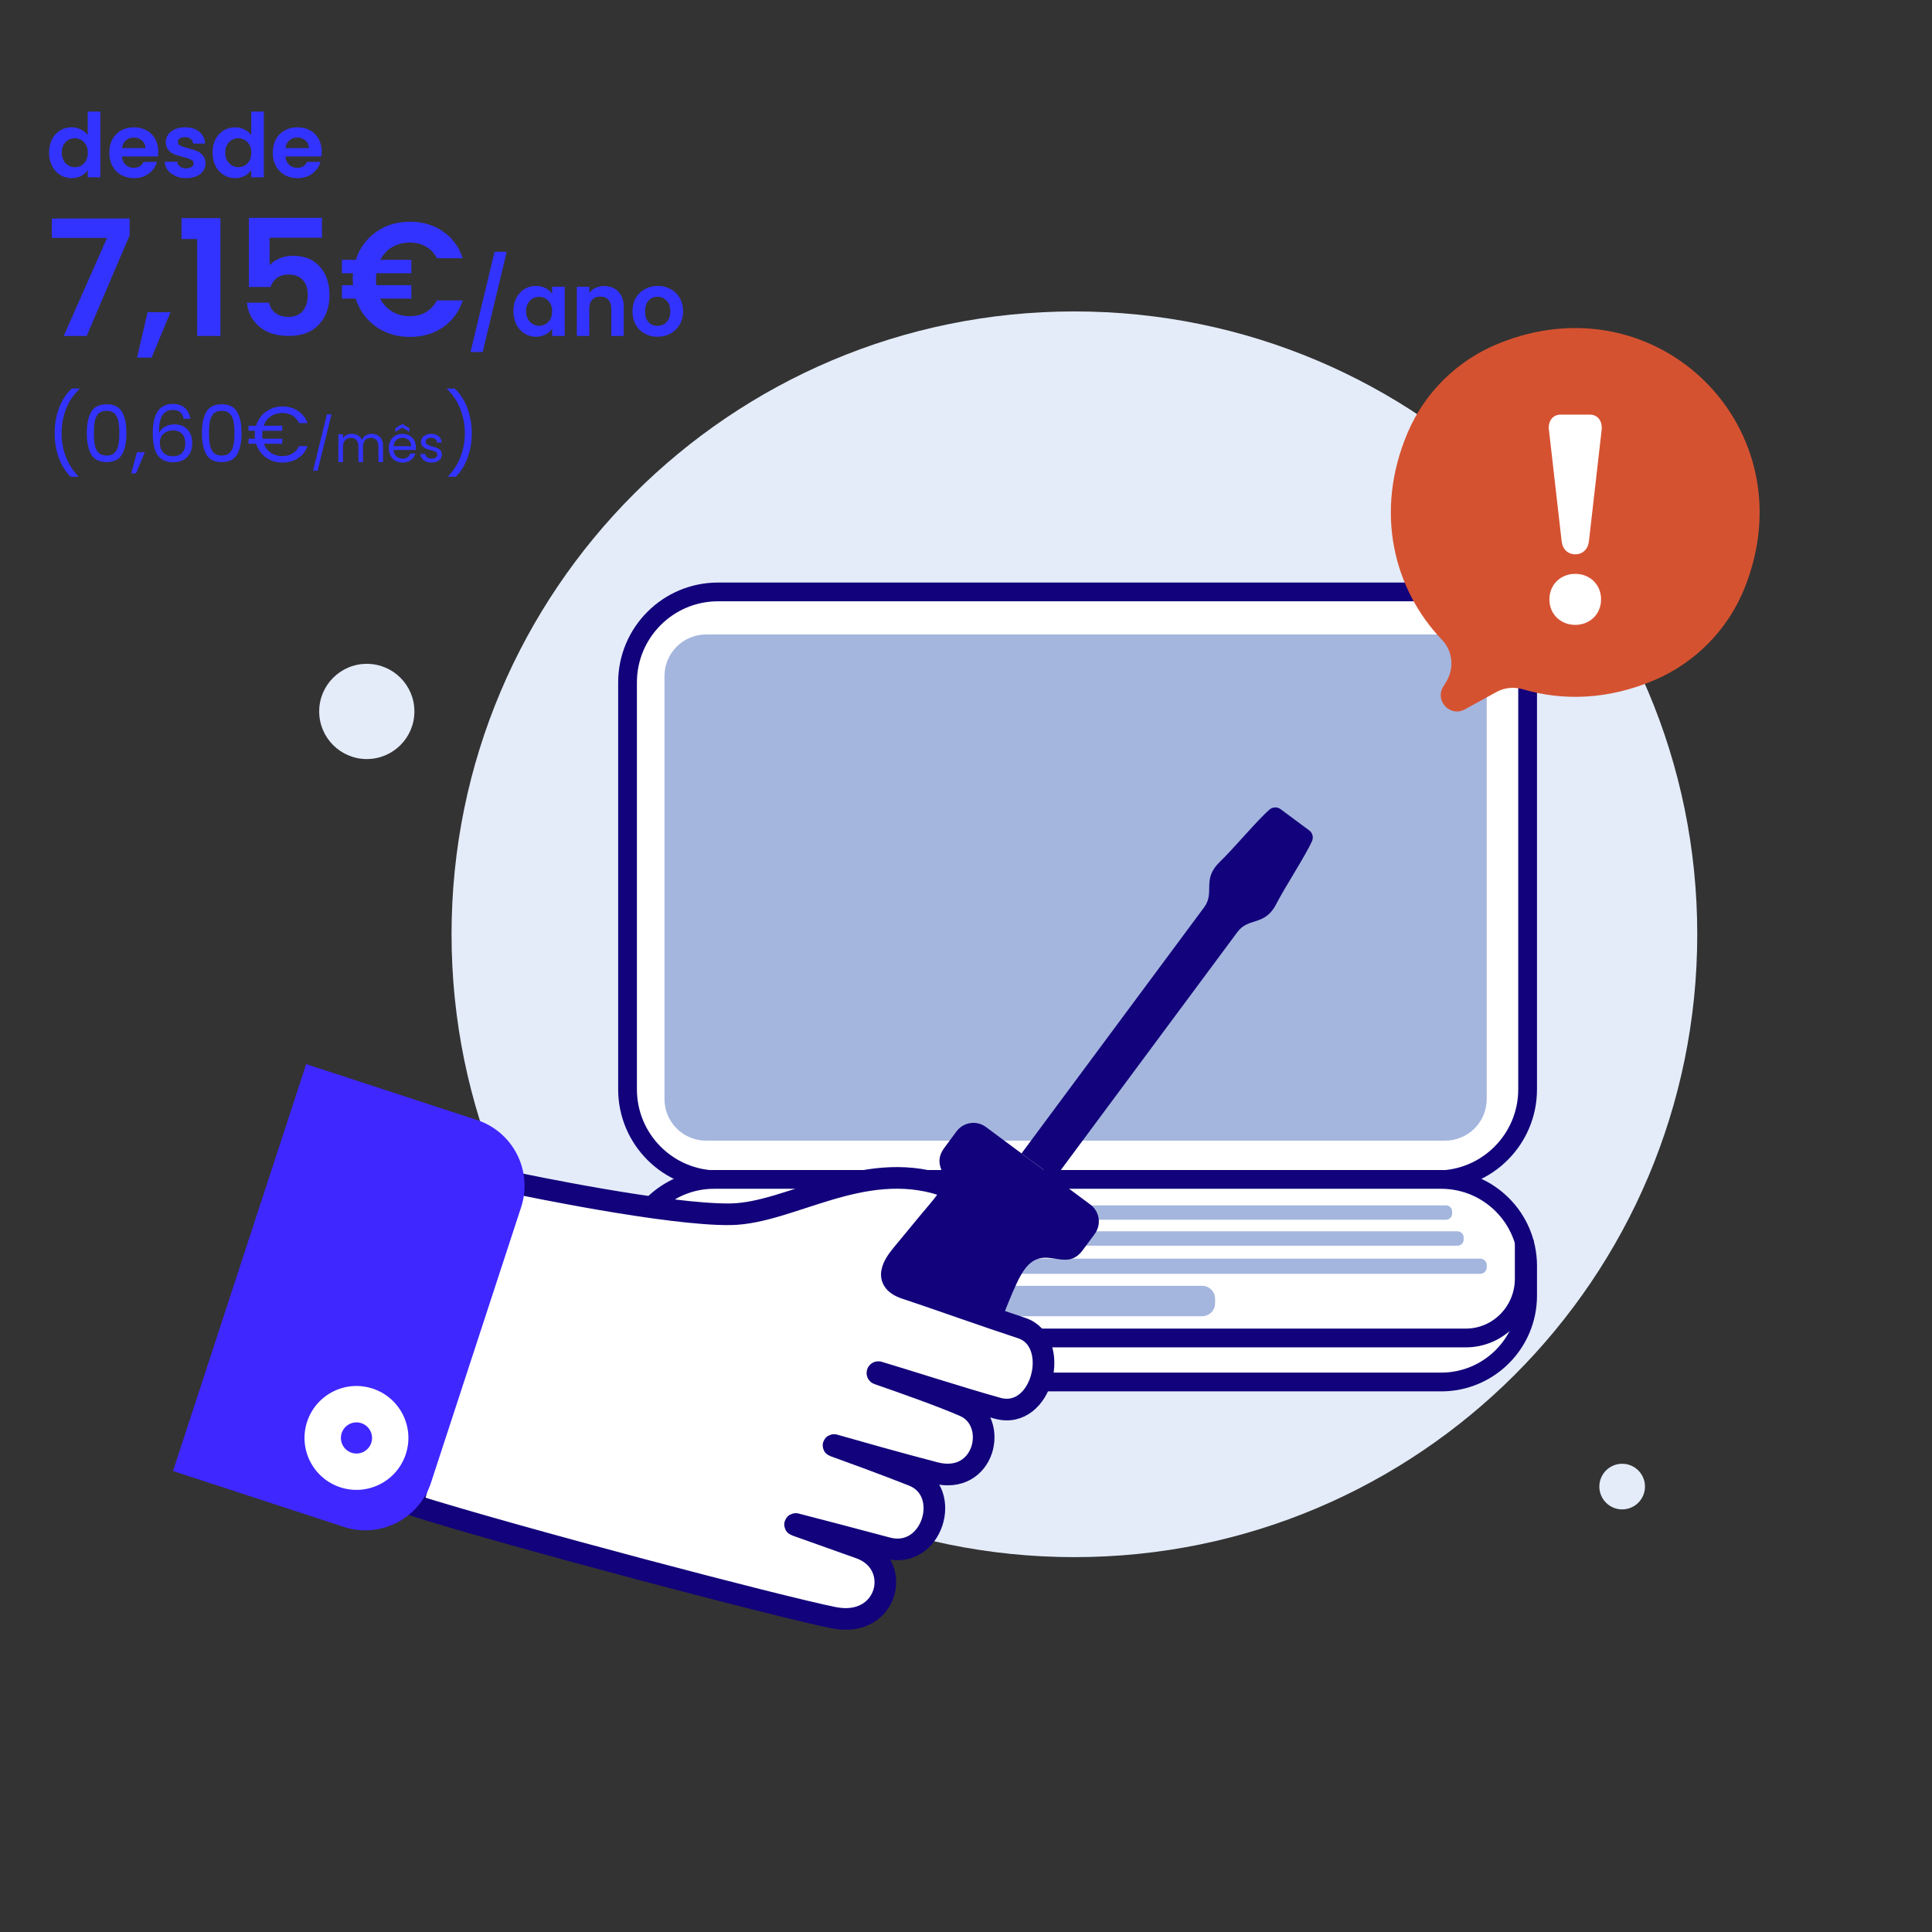
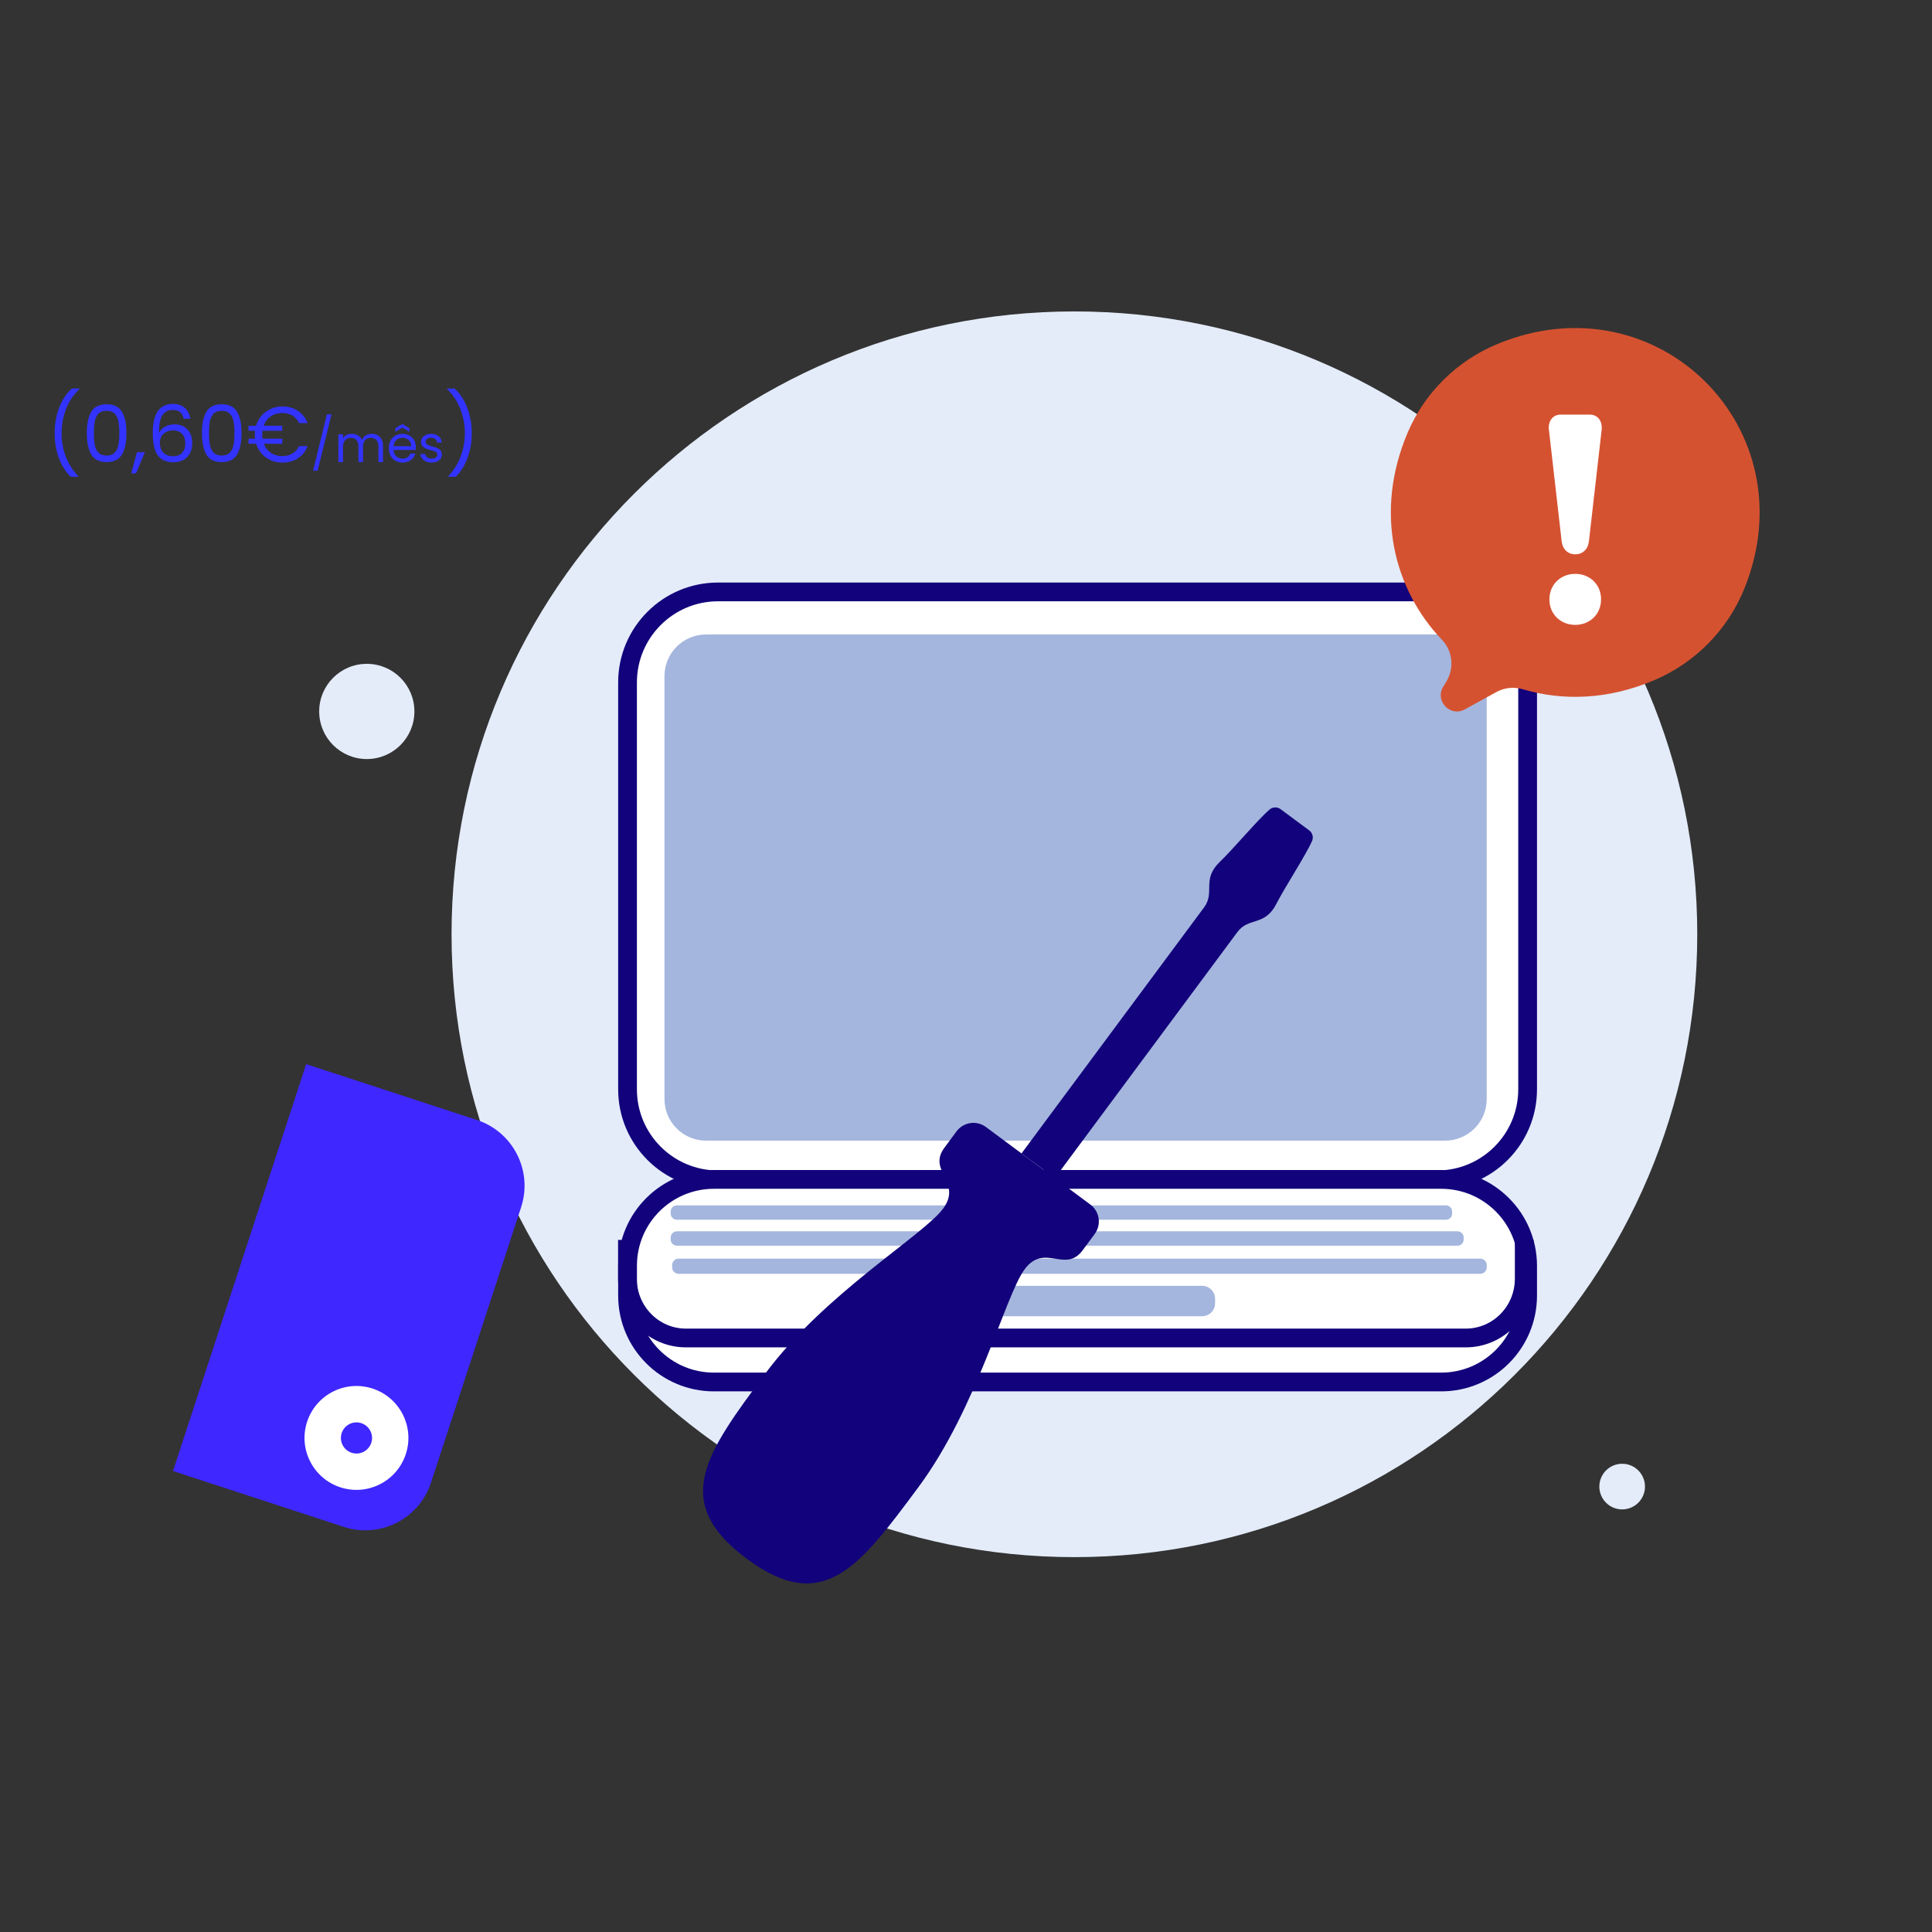
<svg xmlns="http://www.w3.org/2000/svg" width="536" height="536" viewBox="0 0 536 536" fill="none">
  <rect x="0" y="0" width="536" height="536" fill="#333333" stroke="none" />
  <path d="M450.042 418.756C453.538 418.756 456.372 415.921 456.372 412.426C456.372 408.93 453.538 406.095 450.042 406.095C446.545 406.095 443.711 408.93 443.711 412.426C443.711 415.921 446.545 418.756 450.042 418.756Z" fill="#E4ECFA" />
  <path d="M101.762 210.584C109.056 210.584 114.969 204.67 114.969 197.376C114.969 190.082 109.056 184.169 101.762 184.169C94.467 184.169 88.554 190.082 88.554 197.376C88.554 204.67 94.467 210.584 101.762 210.584Z" fill="#E4ECFA" />
  <path d="M298.075 432C393.509 432 470.874 354.634 470.874 259.2C470.874 163.766 393.509 86.4 298.075 86.4C202.639 86.4 125.274 163.766 125.274 259.2C125.274 354.634 202.639 432 298.075 432Z" fill="#E4ECFA" />
  <path d="M398.69 164.216H199.221C185.346 164.216 174.099 175.463 174.099 189.338V302.207C174.099 316.082 185.346 327.329 199.221 327.329H398.69C412.564 327.329 423.812 316.082 423.812 302.207V189.338C423.812 175.463 412.564 164.216 398.69 164.216Z" fill="white" stroke="#12027B" stroke-width="5.203" stroke-miterlimit="10" />
  <path d="M400.919 176.024H195.892C189.517 176.024 184.35 181.191 184.35 187.566V304.913C184.35 311.287 189.517 316.454 195.892 316.454H400.919C407.293 316.454 412.46 311.287 412.46 304.913V187.566C412.46 181.191 407.293 176.024 400.919 176.024Z" fill="#A4B6DE" />
  <path d="M399.836 327.209H198.074C184.832 327.209 174.099 337.943 174.099 351.185V359.434C174.099 372.675 184.832 383.41 198.074 383.41H399.836C413.077 383.41 423.812 372.675 423.812 359.434V351.185C423.812 337.943 413.077 327.209 399.836 327.209Z" fill="white" stroke="#12027B" stroke-width="5.203" stroke-miterlimit="10" />
  <path d="M422.874 344V354.754C422.874 363.838 415.611 371.2 406.648 371.2H190.301C181.338 371.2 174.074 363.838 174.074 354.754V344" stroke="#12027B" stroke-width="5.203" stroke-miterlimit="10" />
  <path d="M401.148 334.4H187.8C186.846 334.4 186.074 335.164 186.074 336.109V336.691C186.074 337.635 186.846 338.4 187.8 338.4H401.148C402.102 338.4 402.874 337.635 402.874 336.691V336.109C402.874 335.164 402.102 334.4 401.148 334.4Z" fill="#A4B6DE" />
  <path d="M404.323 341.6H187.826C186.858 341.6 186.074 342.365 186.074 343.309V343.891C186.074 344.836 186.858 345.6 187.826 345.6H404.323C405.291 345.6 406.074 344.836 406.074 343.891V343.309C406.074 342.365 405.291 341.6 404.323 341.6Z" fill="#A4B6DE" />
  <path d="M410.673 349.185H188.267C187.273 349.185 186.468 349.99 186.468 350.984V351.597C186.468 352.592 187.273 353.396 188.267 353.396H410.673C411.667 353.396 412.472 352.592 412.472 351.597V350.984C412.472 349.99 411.667 349.185 410.673 349.185Z" fill="#A4B6DE" />
  <path d="M333.507 356.729H263.326C261.339 356.729 259.728 358.34 259.728 360.327V361.566C259.728 363.553 261.339 365.165 263.326 365.165H333.507C335.495 365.165 337.106 363.553 337.106 361.566V360.327C337.106 358.34 335.495 356.729 333.507 356.729Z" fill="#A4B6DE" />
  <path d="M207.141 432.428C228.385 448.195 238.327 434.787 254.773 412.624C271.219 390.461 278.789 359.541 284.266 352.145C289.744 344.761 295.541 353.358 300.339 346.894L303.711 342.336C305.63 339.75 305.084 336.099 302.498 334.18L288.011 323.424L273.525 312.669C270.939 310.75 267.287 311.297 265.368 313.882L261.996 318.44C257.199 324.904 267.101 327.956 261.623 335.339C256.146 342.722 228.745 358.928 212.299 381.092C195.853 403.255 185.911 416.662 207.141 432.415V432.428Z" fill="#12027B" />
  <path d="M354.077 250.804C356.569 245.94 362.26 237.304 364.006 233.319C364.459 232.279 364.139 231.067 363.233 230.387L355.263 224.483C354.357 223.803 353.091 223.843 352.224 224.589C348.919 227.428 342.309 235.371 338.377 239.156C333.34 244.007 337.151 247.552 334.073 251.711C330.994 255.869 283.402 320 283.402 320L292.638 326.85C292.638 326.85 340.217 262.719 343.309 258.561C346.4 254.403 350.892 257.028 354.077 250.804Z" fill="#12027B" />
-   <path d="M144.011 328.436C144.011 328.436 185.525 337.192 202.811 336.872C219.23 336.579 239.087 321.599 261.251 328.689C263.077 329.275 263.743 331.474 262.597 333.007C259.931 336.552 262.597 333.007 251.082 347.027C249.123 349.426 243.845 355.024 251.255 357.449C257.959 359.648 273.632 365.232 283.401 368.431C294.622 372.096 289.198 394.166 276.724 390.688C265.902 387.662 251.695 383.038 243.739 380.679C243.432 380.585 243.286 381.052 243.592 381.159C250.642 383.584 261.384 387.396 267.541 390.088C277.257 394.326 273.325 412.224 259.358 408.599C249.443 406.014 237.502 402.642 231.411 400.896C231.251 400.856 231.171 401.083 231.331 401.136C236.249 402.909 245.058 406.107 253.281 409.359C264.449 413.757 258.665 432.855 246.084 429.457C237.435 427.124 226.36 424.246 220.789 422.806C220.576 422.753 220.483 423.06 220.696 423.126C224.467 424.486 231.011 426.818 238.514 429.47C250.722 433.788 246.497 451.833 231.318 448.808C216.151 445.783 142.745 426.458 114.371 417.515L140.074 327.2L144.011 328.436Z" fill="white" stroke="#12027B" stroke-width="6.003" stroke-miterlimit="10" />
  <path d="M95.352 423.605C105.441 426.911 116.289 421.406 119.581 411.318L144.57 334.939C147.875 324.85 142.371 314.002 132.282 310.71L84.943 295.224L48 408.106L95.338 423.592L95.352 423.605Z" fill="#3F27FF" />
  <path d="M112.585 403.415C110.106 410.972 101.977 415.103 94.407 412.624C86.85 410.146 82.719 402.016 85.198 394.446C87.677 386.889 95.806 382.758 103.376 385.237C110.946 387.716 115.064 395.845 112.585 403.415ZM103.003 400.283C103.749 398.018 102.51 395.579 100.244 394.832C97.979 394.086 95.54 395.326 94.793 397.591C94.047 399.857 95.287 402.296 97.552 403.042C99.818 403.788 102.257 402.549 103.003 400.283Z" fill="white" />
  <path d="M415.47 95.423C404.275 100.047 395.252 108.897 390.521 120.052C381.165 142.082 386.709 163.565 400.063 177.519C403.049 180.638 403.502 185.395 401.263 189.087L400.383 190.54C397.998 194.471 402.356 199.029 406.394 196.804L415.123 192.006C417.389 190.753 420.054 190.5 422.533 191.233C433.582 194.498 446.189 194.165 459.023 188.674C470.312 183.849 479.294 174.747 483.905 163.379C501.937 119.012 459.85 77.085 415.47 95.423Z" fill="#D55231" />
  <path d="M429.707 119.225C429.453 116.839 430.773 115.027 432.999 115.027H441.062C443.287 115.027 444.593 116.839 444.353 119.225L440.822 150.157C440.568 152.383 439.089 153.782 437.037 153.782C434.984 153.782 433.505 152.383 433.252 150.157L429.72 119.225H429.707ZM437.023 159.207C441.142 159.207 444.18 162.245 444.18 166.204V166.363C444.18 170.308 441.142 173.36 437.023 173.36C432.905 173.36 429.867 170.322 429.867 166.363V166.204C429.867 162.259 432.905 159.207 437.023 159.207Z" fill="white" />
-   <path d="M13.613 42.322C13.613 40.941 13.884 39.716 14.427 38.648C14.986 37.58 15.742 36.758 16.695 36.183C17.648 35.608 18.708 35.32 19.875 35.32C20.763 35.32 21.609 35.517 22.415 35.912C23.22 36.29 23.861 36.799 24.337 37.44V30.956H27.838V49.2H24.337V47.178C23.91 47.852 23.31 48.394 22.538 48.805C21.765 49.216 20.87 49.422 19.851 49.422C18.7 49.422 17.648 49.126 16.695 48.534C15.742 47.942 14.986 47.112 14.427 46.044C13.884 44.959 13.613 43.718 13.613 42.322ZM24.362 42.371C24.362 41.533 24.198 40.818 23.869 40.226C23.54 39.618 23.097 39.158 22.538 38.845C21.979 38.517 21.379 38.352 20.738 38.352C20.097 38.352 19.506 38.508 18.963 38.821C18.421 39.133 17.977 39.593 17.632 40.201C17.303 40.793 17.139 41.5 17.139 42.322C17.139 43.143 17.303 43.866 17.632 44.491C17.977 45.099 18.421 45.568 18.963 45.896C19.522 46.225 20.114 46.389 20.738 46.389C21.379 46.389 21.979 46.233 22.538 45.921C23.097 45.592 23.54 45.132 23.869 44.54C24.198 43.932 24.362 43.209 24.362 42.371ZM43.906 42.075C43.906 42.568 43.873 43.012 43.807 43.406H33.822C33.905 44.392 34.25 45.165 34.858 45.724C35.466 46.282 36.214 46.562 37.101 46.562C38.383 46.562 39.295 46.011 39.838 44.91H43.56C43.166 46.225 42.41 47.31 41.292 48.164C40.175 49.002 38.802 49.422 37.175 49.422C35.861 49.422 34.677 49.134 33.625 48.559C32.59 47.967 31.776 47.137 31.185 46.069C30.609 45 30.322 43.768 30.322 42.371C30.322 40.957 30.609 39.716 31.185 38.648C31.76 37.58 32.565 36.758 33.601 36.183C34.636 35.608 35.828 35.32 37.175 35.32C38.474 35.32 39.632 35.599 40.651 36.158C41.687 36.717 42.484 37.514 43.043 38.55C43.618 39.569 43.906 40.744 43.906 42.075ZM40.331 41.089C40.315 40.201 39.994 39.495 39.369 38.969C38.745 38.426 37.981 38.155 37.077 38.155C36.222 38.155 35.499 38.418 34.907 38.944C34.332 39.453 33.979 40.168 33.847 41.089H40.331ZM51.651 49.422C50.534 49.422 49.531 49.224 48.644 48.83C47.756 48.419 47.049 47.868 46.523 47.178C46.014 46.488 45.735 45.724 45.685 44.885H49.161C49.227 45.411 49.482 45.847 49.926 46.192C50.386 46.537 50.953 46.71 51.627 46.71C52.284 46.71 52.794 46.578 53.155 46.315C53.533 46.052 53.722 45.715 53.722 45.304C53.722 44.861 53.492 44.532 53.032 44.318C52.588 44.088 51.873 43.842 50.887 43.579C49.868 43.332 49.03 43.078 48.373 42.815C47.731 42.552 47.173 42.149 46.696 41.606C46.236 41.064 46.006 40.333 46.006 39.412C46.006 38.656 46.219 37.966 46.647 37.342C47.09 36.717 47.715 36.224 48.52 35.862C49.342 35.501 50.304 35.32 51.405 35.32C53.032 35.32 54.33 35.731 55.3 36.553C56.27 37.358 56.804 38.451 56.903 39.831H53.599C53.55 39.289 53.32 38.862 52.909 38.55C52.514 38.221 51.98 38.056 51.306 38.056C50.682 38.056 50.197 38.172 49.852 38.402C49.523 38.632 49.359 38.952 49.359 39.363C49.359 39.823 49.589 40.177 50.049 40.423C50.509 40.653 51.224 40.892 52.194 41.138C53.18 41.385 53.993 41.639 54.634 41.902C55.275 42.165 55.826 42.576 56.286 43.135C56.763 43.677 57.009 44.401 57.026 45.304C57.026 46.093 56.804 46.8 56.36 47.425C55.933 48.049 55.308 48.542 54.486 48.904C53.681 49.249 52.736 49.422 51.651 49.422ZM58.971 42.322C58.971 40.941 59.243 39.716 59.785 38.648C60.344 37.58 61.1 36.758 62.053 36.183C63.006 35.608 64.066 35.32 65.233 35.32C66.121 35.32 66.967 35.517 67.773 35.912C68.578 36.29 69.219 36.799 69.696 37.44V30.956H73.196V49.2H69.696V47.178C69.268 47.852 68.668 48.394 67.896 48.805C67.123 49.216 66.228 49.422 65.209 49.422C64.058 49.422 63.006 49.126 62.053 48.534C61.1 47.942 60.344 47.112 59.785 46.044C59.243 44.959 58.971 43.718 58.971 42.322ZM69.72 42.371C69.72 41.533 69.556 40.818 69.227 40.226C68.898 39.618 68.455 39.158 67.896 38.845C67.337 38.517 66.737 38.352 66.096 38.352C65.455 38.352 64.864 38.508 64.321 38.821C63.779 39.133 63.335 39.593 62.99 40.201C62.661 40.793 62.497 41.5 62.497 42.322C62.497 43.143 62.661 43.866 62.99 44.491C63.335 45.099 63.779 45.568 64.321 45.896C64.88 46.225 65.472 46.389 66.096 46.389C66.737 46.389 67.337 46.233 67.896 45.921C68.455 45.592 68.898 45.132 69.227 44.54C69.556 43.932 69.72 43.209 69.72 42.371ZM89.264 42.075C89.264 42.568 89.231 43.012 89.165 43.406H79.18C79.263 44.392 79.608 45.165 80.216 45.724C80.824 46.282 81.572 46.562 82.459 46.562C83.741 46.562 84.653 46.011 85.196 44.91H88.918C88.524 46.225 87.768 47.31 86.65 48.164C85.533 49.002 84.16 49.422 82.533 49.422C81.219 49.422 80.035 49.134 78.983 48.559C77.948 47.967 77.134 47.137 76.543 46.069C75.967 45 75.68 43.768 75.68 42.371C75.68 40.957 75.967 39.716 76.543 38.648C77.118 37.58 77.923 36.758 78.959 36.183C79.994 35.608 81.186 35.32 82.533 35.32C83.832 35.32 84.99 35.599 86.01 36.158C87.045 36.717 87.842 37.514 88.401 38.55C88.976 39.569 89.264 40.744 89.264 42.075ZM85.689 41.089C85.672 40.201 85.352 39.495 84.728 38.969C84.103 38.426 83.339 38.155 82.435 38.155C81.58 38.155 80.857 38.418 80.265 38.944C79.69 39.453 79.337 40.168 79.205 41.089H85.689ZM35.974 65.274L24.051 93.2H17.686L29.698 65.992H14.369V60.613H35.974V65.274ZM47.308 86.611L42.063 99.206H38.029L40.943 86.611H47.308ZM50.352 66.305V60.523H61.154V93.2H54.699V66.305H50.352ZM89.317 65.947H74.794V73.612C75.422 72.835 76.318 72.207 77.484 71.729C78.649 71.221 79.889 70.967 81.204 70.967C83.595 70.967 85.552 71.49 87.076 72.536C88.6 73.582 89.706 74.926 90.393 76.57C91.08 78.184 91.424 79.917 91.424 81.77C91.424 85.206 90.438 87.97 88.466 90.062C86.523 92.154 83.744 93.2 80.128 93.2C76.722 93.2 74.002 92.348 71.97 90.645C69.938 88.941 68.788 86.715 68.519 83.966H74.615C74.884 85.161 75.481 86.118 76.408 86.835C77.364 87.552 78.574 87.91 80.039 87.91C81.802 87.91 83.132 87.358 84.028 86.252C84.924 85.146 85.373 83.682 85.373 81.859C85.373 80.007 84.909 78.602 83.983 77.646C83.087 76.66 81.757 76.167 79.994 76.167C78.739 76.167 77.693 76.48 76.856 77.108C76.019 77.735 75.422 78.572 75.063 79.618H69.057V60.433H89.317V65.947ZM113.682 87.731C115.385 87.731 116.879 87.358 118.164 86.611C119.449 85.864 120.465 84.773 121.212 83.338H128.384C127.338 86.536 125.5 89.031 122.87 90.824C120.271 92.587 117.223 93.469 113.726 93.469C110.14 93.469 106.988 92.512 104.269 90.6C101.579 88.657 99.711 86.073 98.665 82.845H94.856V79.125H97.948C97.888 78.408 97.859 77.87 97.859 77.511C97.859 77.093 97.888 76.525 97.948 75.808H94.856V72.088H98.71C99.756 68.86 101.624 66.29 104.313 64.378C107.033 62.465 110.17 61.509 113.726 61.509C117.223 61.509 120.271 62.406 122.87 64.199C125.5 65.992 127.338 68.472 128.384 71.639H121.212C120.465 70.205 119.449 69.129 118.164 68.412C116.879 67.665 115.385 67.291 113.682 67.291C111.859 67.291 110.23 67.71 108.796 68.546C107.391 69.383 106.301 70.564 105.524 72.088H114.13V75.808H104.403C104.343 76.525 104.313 77.093 104.313 77.511C104.313 77.87 104.343 78.408 104.403 79.125H114.13V82.845H105.479C106.256 84.369 107.361 85.565 108.796 86.431C110.23 87.298 111.859 87.731 113.682 87.731ZM140.577 69.853L133.921 97.662H130.543L137.2 69.853H140.577ZM142.434 86.322C142.434 84.941 142.705 83.716 143.248 82.648C143.807 81.58 144.554 80.758 145.491 80.183C146.445 79.608 147.505 79.32 148.672 79.32C149.691 79.32 150.578 79.525 151.334 79.936C152.107 80.347 152.723 80.865 153.183 81.489V79.542H156.659V93.2H153.183V91.203C152.739 91.844 152.123 92.378 151.334 92.805C150.562 93.216 149.666 93.422 148.647 93.422C147.496 93.422 146.445 93.126 145.491 92.534C144.554 91.942 143.807 91.112 143.248 90.044C142.705 88.959 142.434 87.719 142.434 86.322ZM153.183 86.371C153.183 85.533 153.019 84.818 152.69 84.226C152.361 83.618 151.918 83.158 151.359 82.845C150.8 82.517 150.2 82.352 149.559 82.352C148.918 82.352 148.326 82.508 147.784 82.821C147.242 83.133 146.798 83.593 146.453 84.201C146.124 84.793 145.96 85.5 145.96 86.322C145.96 87.143 146.124 87.866 146.453 88.491C146.798 89.099 147.242 89.567 147.784 89.896C148.343 90.225 148.935 90.389 149.559 90.389C150.2 90.389 150.8 90.233 151.359 89.921C151.918 89.592 152.361 89.132 152.69 88.54C153.019 87.932 153.183 87.209 153.183 86.371ZM167.599 79.345C169.226 79.345 170.541 79.862 171.543 80.898C172.546 81.917 173.047 83.347 173.047 85.187V93.2H169.596V85.656C169.596 84.571 169.324 83.741 168.782 83.166C168.24 82.574 167.5 82.278 166.563 82.278C165.61 82.278 164.854 82.574 164.295 83.166C163.753 83.741 163.482 84.571 163.482 85.656V93.2H160.03V79.542H163.482V81.243C163.942 80.651 164.525 80.191 165.232 79.862C165.955 79.517 166.744 79.345 167.599 79.345ZM182.394 93.422C181.079 93.422 179.896 93.134 178.844 92.559C177.792 91.967 176.962 91.137 176.354 90.069C175.762 89 175.466 87.768 175.466 86.371C175.466 84.974 175.77 83.741 176.379 82.673C177.003 81.605 177.849 80.783 178.918 80.207C179.986 79.616 181.178 79.32 182.493 79.32C183.807 79.32 184.999 79.616 186.067 80.207C187.136 80.783 187.974 81.605 188.582 82.673C189.206 83.741 189.519 84.974 189.519 86.371C189.519 87.768 189.198 89 188.557 90.069C187.933 91.137 187.078 91.967 185.993 92.559C184.925 93.134 183.725 93.422 182.394 93.422ZM182.394 90.414C183.018 90.414 183.602 90.266 184.144 89.97C184.703 89.658 185.147 89.198 185.476 88.59C185.804 87.981 185.969 87.242 185.969 86.371C185.969 85.072 185.623 84.078 184.933 83.388C184.259 82.681 183.429 82.328 182.443 82.328C181.457 82.328 180.627 82.681 179.953 83.388C179.296 84.078 178.967 85.072 178.967 86.371C178.967 87.669 179.288 88.672 179.929 89.379C180.586 90.069 181.408 90.414 182.394 90.414Z" fill="#3333FF" />
  <path d="M19.598 132.266C18.199 130.896 17.106 129.155 16.319 127.042C15.547 124.928 15.161 122.648 15.161 120.199C15.161 117.693 15.569 115.354 16.385 113.182C17.216 110.996 18.396 109.196 19.926 107.783H22.003V107.979C20.371 109.509 19.139 111.353 18.309 113.51C17.492 115.652 17.084 117.882 17.084 120.199C17.084 122.458 17.471 124.615 18.243 126.67C19.03 128.725 20.174 130.525 21.675 132.069V132.266H19.598ZM24.082 120.134C24.082 117.627 24.49 115.674 25.306 114.275C26.122 112.861 27.551 112.155 29.591 112.155C31.617 112.155 33.038 112.861 33.854 114.275C34.67 115.674 35.078 117.627 35.078 120.134C35.078 122.684 34.67 124.666 33.854 126.08C33.038 127.493 31.617 128.2 29.591 128.2C27.551 128.2 26.122 127.493 25.306 126.08C24.49 124.666 24.082 122.684 24.082 120.134ZM33.11 120.134C33.11 118.866 33.023 117.795 32.848 116.92C32.688 116.031 32.345 115.317 31.821 114.778C31.311 114.239 30.567 113.969 29.591 113.969C28.6 113.969 27.842 114.239 27.317 114.778C26.807 115.317 26.465 116.031 26.29 116.92C26.13 117.795 26.049 118.866 26.049 120.134C26.049 121.445 26.13 122.546 26.29 123.435C26.465 124.324 26.807 125.038 27.317 125.577C27.842 126.116 28.6 126.386 29.591 126.386C30.567 126.386 31.311 126.116 31.821 125.577C32.345 125.038 32.688 124.324 32.848 123.435C33.023 122.546 33.11 121.445 33.11 120.134ZM40.192 125.446L37.743 131.326H36.41L38.006 125.446H40.192ZM50.952 116.155C50.632 114.537 49.633 113.729 47.957 113.729C46.66 113.729 45.691 114.231 45.05 115.237C44.409 116.228 44.095 117.867 44.11 120.156C44.445 119.398 44.999 118.807 45.771 118.385C46.558 117.948 47.433 117.729 48.395 117.729C49.896 117.729 51.091 118.195 51.98 119.128C52.883 120.061 53.335 121.351 53.335 122.997C53.335 123.988 53.138 124.877 52.745 125.664C52.366 126.451 51.783 127.078 50.996 127.544C50.224 128.011 49.284 128.244 48.176 128.244C46.675 128.244 45.502 127.909 44.657 127.238C43.811 126.568 43.221 125.643 42.886 124.462C42.551 123.282 42.383 121.824 42.383 120.09C42.383 114.741 44.248 112.067 47.979 112.067C49.407 112.067 50.53 112.453 51.346 113.226C52.162 113.998 52.643 114.975 52.789 116.155H50.952ZM47.979 119.412C47.353 119.412 46.762 119.543 46.209 119.806C45.655 120.054 45.203 120.44 44.853 120.964C44.518 121.474 44.35 122.101 44.35 122.844C44.35 123.952 44.671 124.856 45.312 125.555C45.953 126.24 46.872 126.583 48.067 126.583C49.087 126.583 49.896 126.269 50.493 125.643C51.105 125.001 51.411 124.141 51.411 123.063C51.411 121.926 51.12 121.037 50.537 120.396C49.954 119.74 49.101 119.412 47.979 119.412ZM56.019 120.134C56.019 117.627 56.427 115.674 57.243 114.275C58.059 112.861 59.487 112.155 61.528 112.155C63.553 112.155 64.974 112.861 65.79 114.275C66.607 115.674 67.015 117.627 67.015 120.134C67.015 122.684 66.607 124.666 65.79 126.08C64.974 127.493 63.553 128.2 61.528 128.2C59.487 128.2 58.059 127.493 57.243 126.08C56.427 124.666 56.019 122.684 56.019 120.134ZM65.047 120.134C65.047 118.866 64.96 117.795 64.785 116.92C64.624 116.031 64.282 115.317 63.757 114.778C63.247 114.239 62.504 113.969 61.528 113.969C60.537 113.969 59.779 114.239 59.254 114.778C58.744 115.317 58.402 116.031 58.227 116.92C58.066 117.795 57.986 118.866 57.986 120.134C57.986 121.445 58.066 122.546 58.227 123.435C58.402 124.324 58.744 125.038 59.254 125.577C59.779 126.116 60.537 126.386 61.528 126.386C62.504 126.386 63.247 126.116 63.757 125.577C64.282 125.038 64.624 124.324 64.785 123.435C64.96 122.546 65.047 121.445 65.047 120.134ZM78.315 126.539C79.408 126.539 80.348 126.298 81.135 125.817C81.936 125.336 82.549 124.652 82.971 123.763H85.332C84.778 125.22 83.882 126.349 82.643 127.151C81.405 127.938 79.962 128.331 78.315 128.331C76.595 128.331 75.08 127.858 73.768 126.91C72.456 125.963 71.553 124.695 71.057 123.107H68.937V121.708H70.751C70.707 121.329 70.686 120.95 70.686 120.571C70.686 120.207 70.707 119.849 70.751 119.5H68.937V118.123H71.035C71.356 117.059 71.866 116.126 72.566 115.324C73.28 114.508 74.125 113.882 75.102 113.444C76.093 112.993 77.164 112.767 78.315 112.767C79.962 112.767 81.405 113.167 82.643 113.969C83.882 114.771 84.778 115.907 85.332 117.379H82.971C82.549 116.476 81.944 115.783 81.157 115.303C80.37 114.822 79.422 114.581 78.315 114.581C77.091 114.581 76.02 114.894 75.102 115.521C74.198 116.148 73.549 117.015 73.156 118.123H78.315V119.5H72.806C72.762 119.849 72.74 120.207 72.74 120.571C72.74 120.994 72.77 121.372 72.828 121.708H78.315V123.107H73.178C73.6 124.185 74.263 125.03 75.167 125.643C76.085 126.24 77.135 126.539 78.315 126.539ZM91.969 114.962L88.119 130.589H86.854L90.691 114.962H91.969ZM103.136 120.359C103.735 120.359 104.269 120.485 104.738 120.738C105.206 120.982 105.576 121.352 105.848 121.848C106.12 122.345 106.256 122.949 106.256 123.661V128.2H104.991V123.844C104.991 123.075 104.799 122.49 104.415 122.087C104.04 121.675 103.529 121.469 102.883 121.469C102.218 121.469 101.688 121.684 101.295 122.115C100.901 122.537 100.705 123.15 100.705 123.956V128.2H99.44V123.844C99.44 123.075 99.248 122.49 98.864 122.087C98.489 121.675 97.978 121.469 97.332 121.469C96.667 121.469 96.137 121.684 95.744 122.115C95.35 122.537 95.154 123.15 95.154 123.956V128.2H93.875V120.499H95.154V121.609C95.407 121.206 95.744 120.897 96.165 120.682C96.596 120.466 97.07 120.359 97.585 120.359C98.231 120.359 98.803 120.504 99.299 120.794C99.796 121.085 100.166 121.511 100.41 122.073C100.625 121.53 100.981 121.108 101.478 120.808C101.974 120.508 102.527 120.359 103.136 120.359ZM115.38 124.055C115.38 124.298 115.366 124.556 115.338 124.827H109.183C109.229 125.586 109.487 126.181 109.955 126.612C110.433 127.034 111.009 127.245 111.684 127.245C112.237 127.245 112.696 127.118 113.061 126.865C113.436 126.603 113.698 126.256 113.848 125.825H115.225C115.019 126.565 114.607 127.17 113.989 127.638C113.37 128.097 112.602 128.327 111.684 128.327C110.953 128.327 110.297 128.163 109.717 127.835C109.145 127.507 108.695 127.043 108.367 126.444C108.04 125.835 107.876 125.132 107.876 124.336C107.876 123.539 108.035 122.841 108.353 122.242C108.672 121.642 109.117 121.183 109.688 120.864C110.269 120.537 110.934 120.373 111.684 120.373C112.415 120.373 113.061 120.532 113.623 120.85C114.185 121.169 114.616 121.609 114.916 122.171C115.225 122.724 115.38 123.352 115.38 124.055ZM114.059 123.788C114.059 123.3 113.951 122.883 113.736 122.537C113.52 122.181 113.225 121.914 112.85 121.736C112.485 121.548 112.077 121.455 111.628 121.455C110.981 121.455 110.429 121.661 109.97 122.073C109.52 122.485 109.262 123.057 109.197 123.788H114.059ZM111.642 118.616L109.688 119.81V118.799L111.642 117.632L113.581 118.799V119.81L111.642 118.616ZM119.794 128.327C119.204 128.327 118.675 128.228 118.206 128.032C117.738 127.825 117.368 127.544 117.096 127.188C116.824 126.823 116.675 126.406 116.646 125.938H117.967C118.005 126.322 118.183 126.636 118.501 126.879C118.829 127.123 119.256 127.245 119.78 127.245C120.267 127.245 120.652 127.137 120.933 126.921C121.214 126.706 121.354 126.434 121.354 126.106C121.354 125.769 121.204 125.521 120.905 125.361C120.605 125.193 120.141 125.029 119.513 124.87C118.942 124.72 118.473 124.57 118.108 124.42C117.752 124.261 117.443 124.031 117.18 123.731C116.927 123.422 116.801 123.019 116.801 122.523C116.801 122.129 116.918 121.769 117.152 121.441C117.387 121.113 117.719 120.855 118.15 120.668C118.581 120.471 119.073 120.373 119.626 120.373C120.478 120.373 121.167 120.588 121.691 121.019C122.216 121.45 122.497 122.04 122.535 122.79H121.256C121.228 122.387 121.064 122.064 120.764 121.82C120.474 121.576 120.08 121.455 119.584 121.455C119.124 121.455 118.759 121.553 118.487 121.75C118.216 121.947 118.08 122.204 118.08 122.523C118.08 122.776 118.159 122.986 118.319 123.155C118.487 123.314 118.693 123.446 118.937 123.549C119.19 123.642 119.537 123.75 119.977 123.872C120.53 124.022 120.979 124.172 121.326 124.322C121.673 124.462 121.968 124.678 122.211 124.968C122.464 125.258 122.596 125.638 122.605 126.106C122.605 126.528 122.488 126.907 122.254 127.245C122.019 127.582 121.687 127.849 121.256 128.046C120.834 128.233 120.347 128.327 119.794 128.327ZM124.377 132.266V132.069C125.879 130.525 127.015 128.725 127.788 126.67C128.575 124.615 128.968 122.458 128.968 120.199C128.968 117.882 128.553 115.652 127.722 113.51C126.906 111.353 125.682 109.509 124.05 107.979V107.783H126.126C127.657 109.196 128.83 110.996 129.646 113.182C130.477 115.354 130.892 117.693 130.892 120.199C130.892 122.648 130.498 124.928 129.711 127.042C128.939 129.155 127.853 130.896 126.454 132.266H124.377Z" fill="#3333FF" />
</svg>